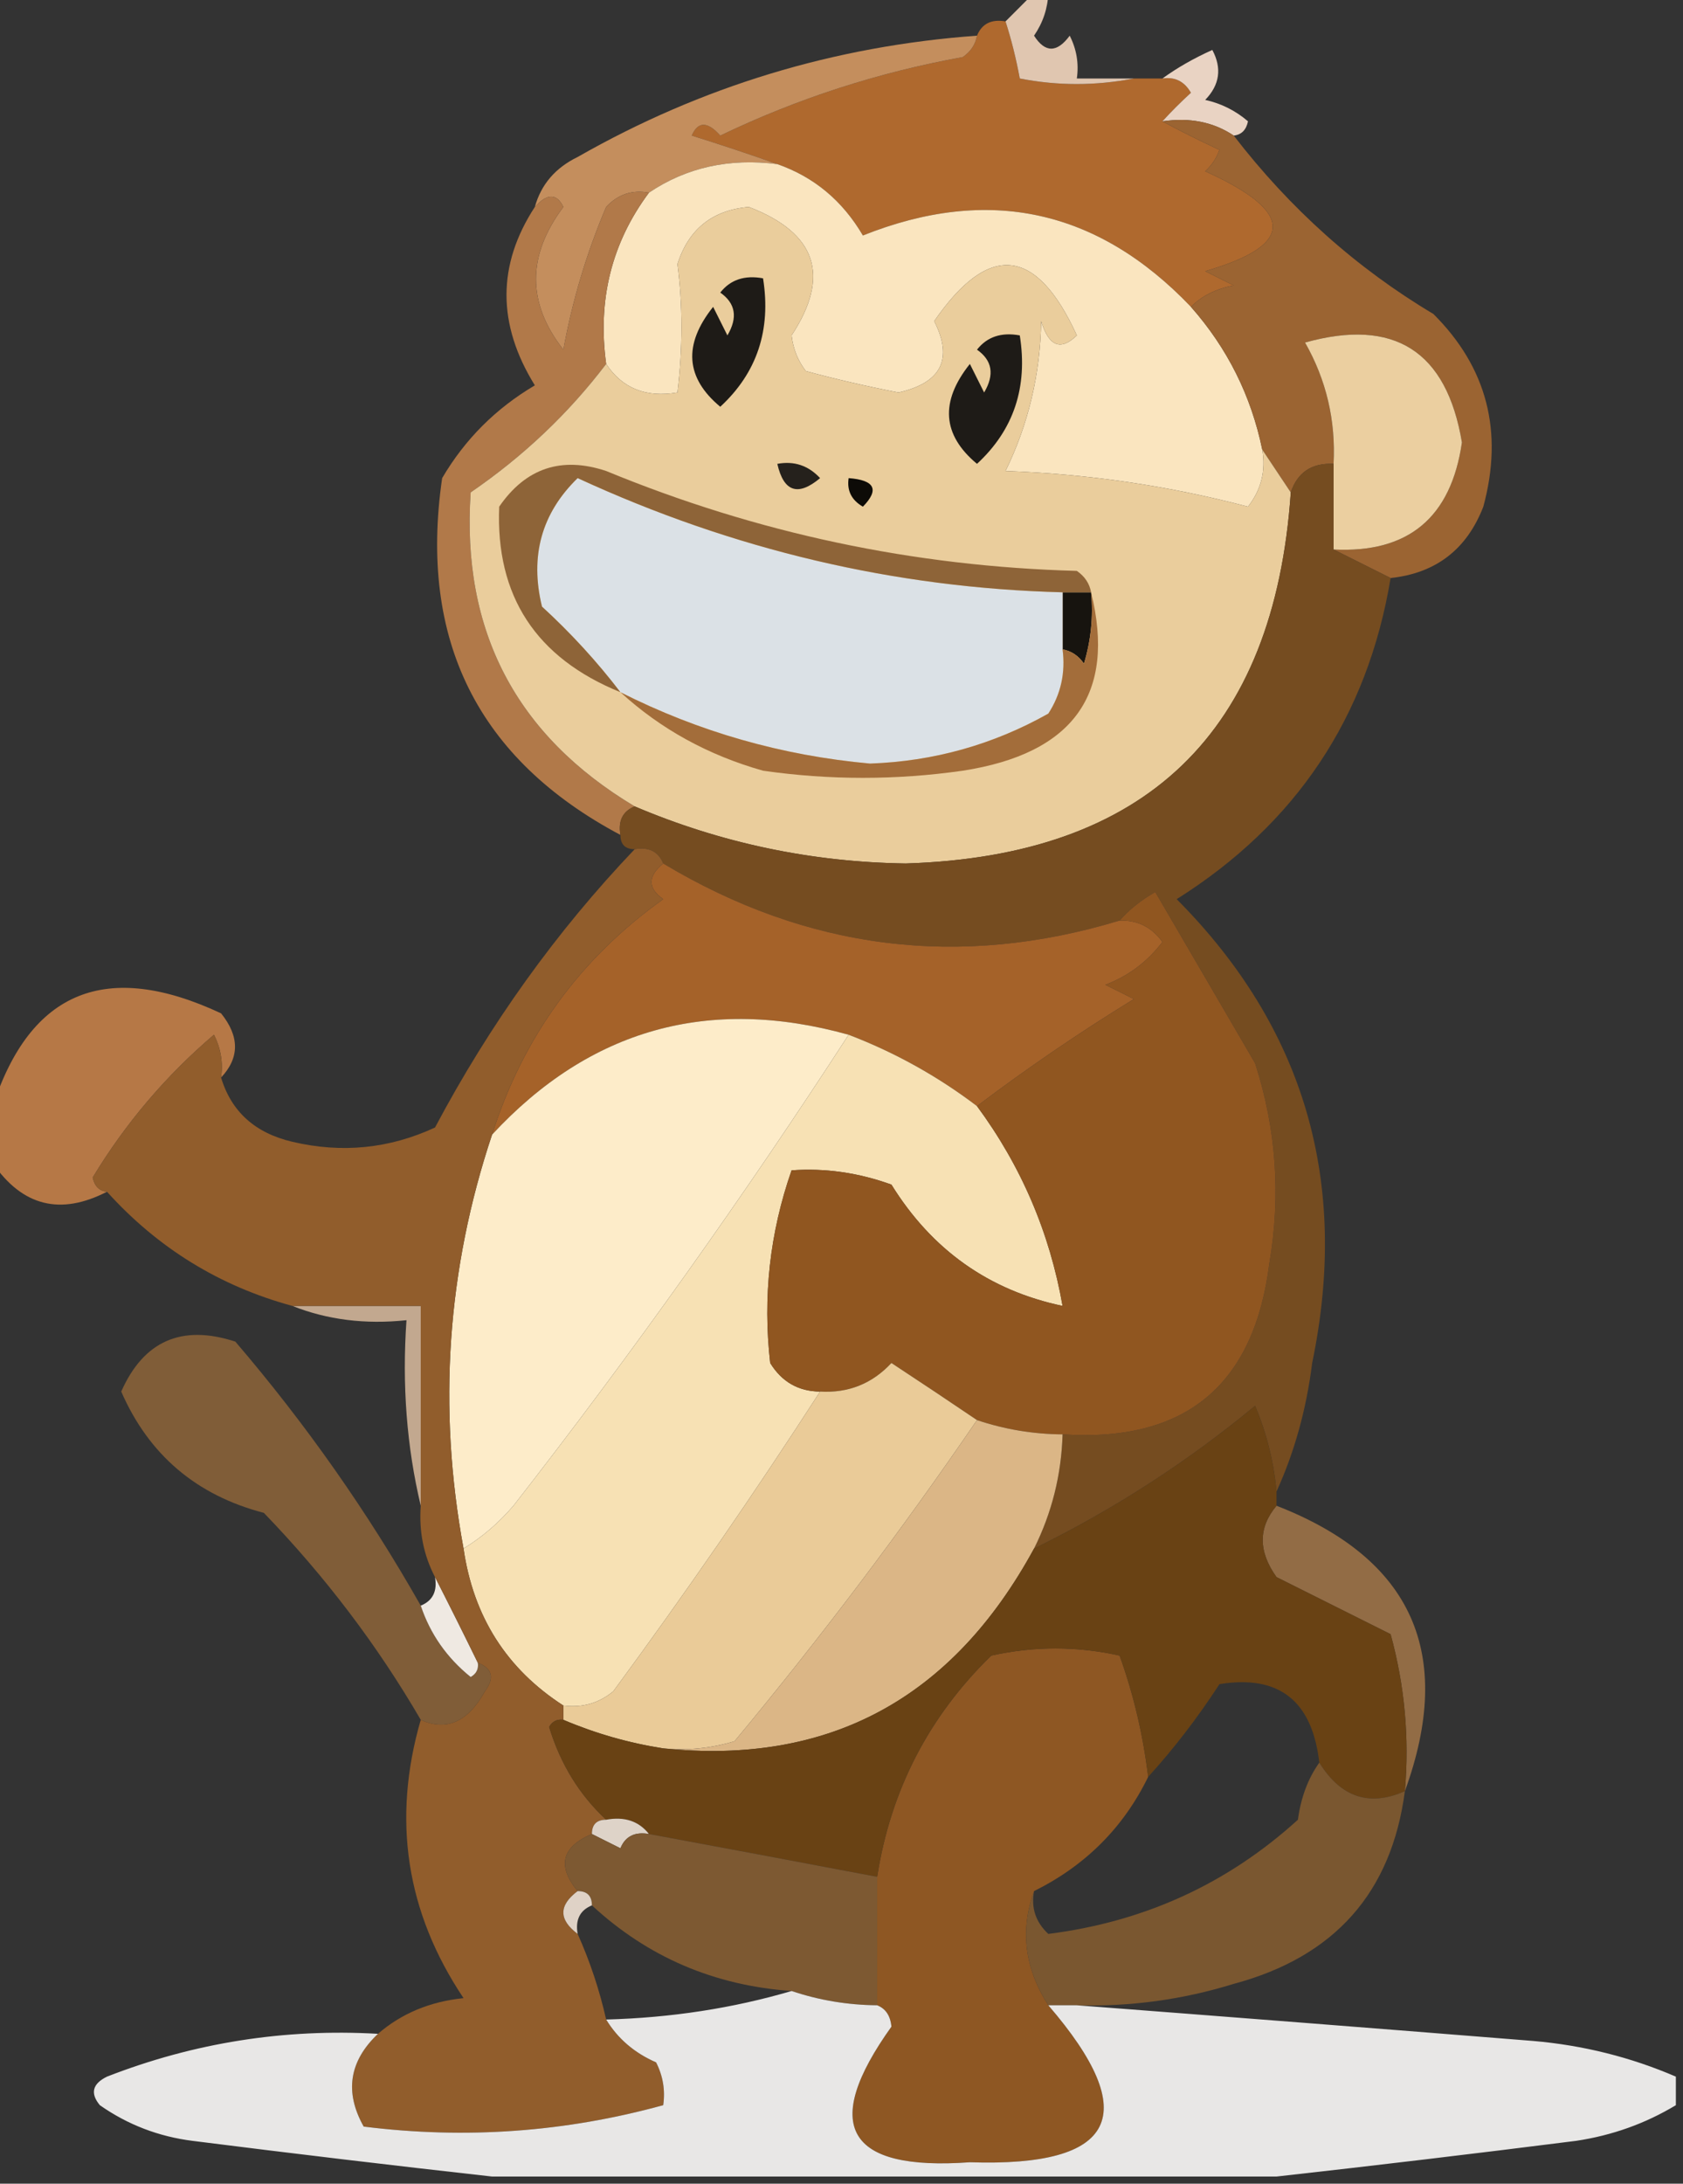
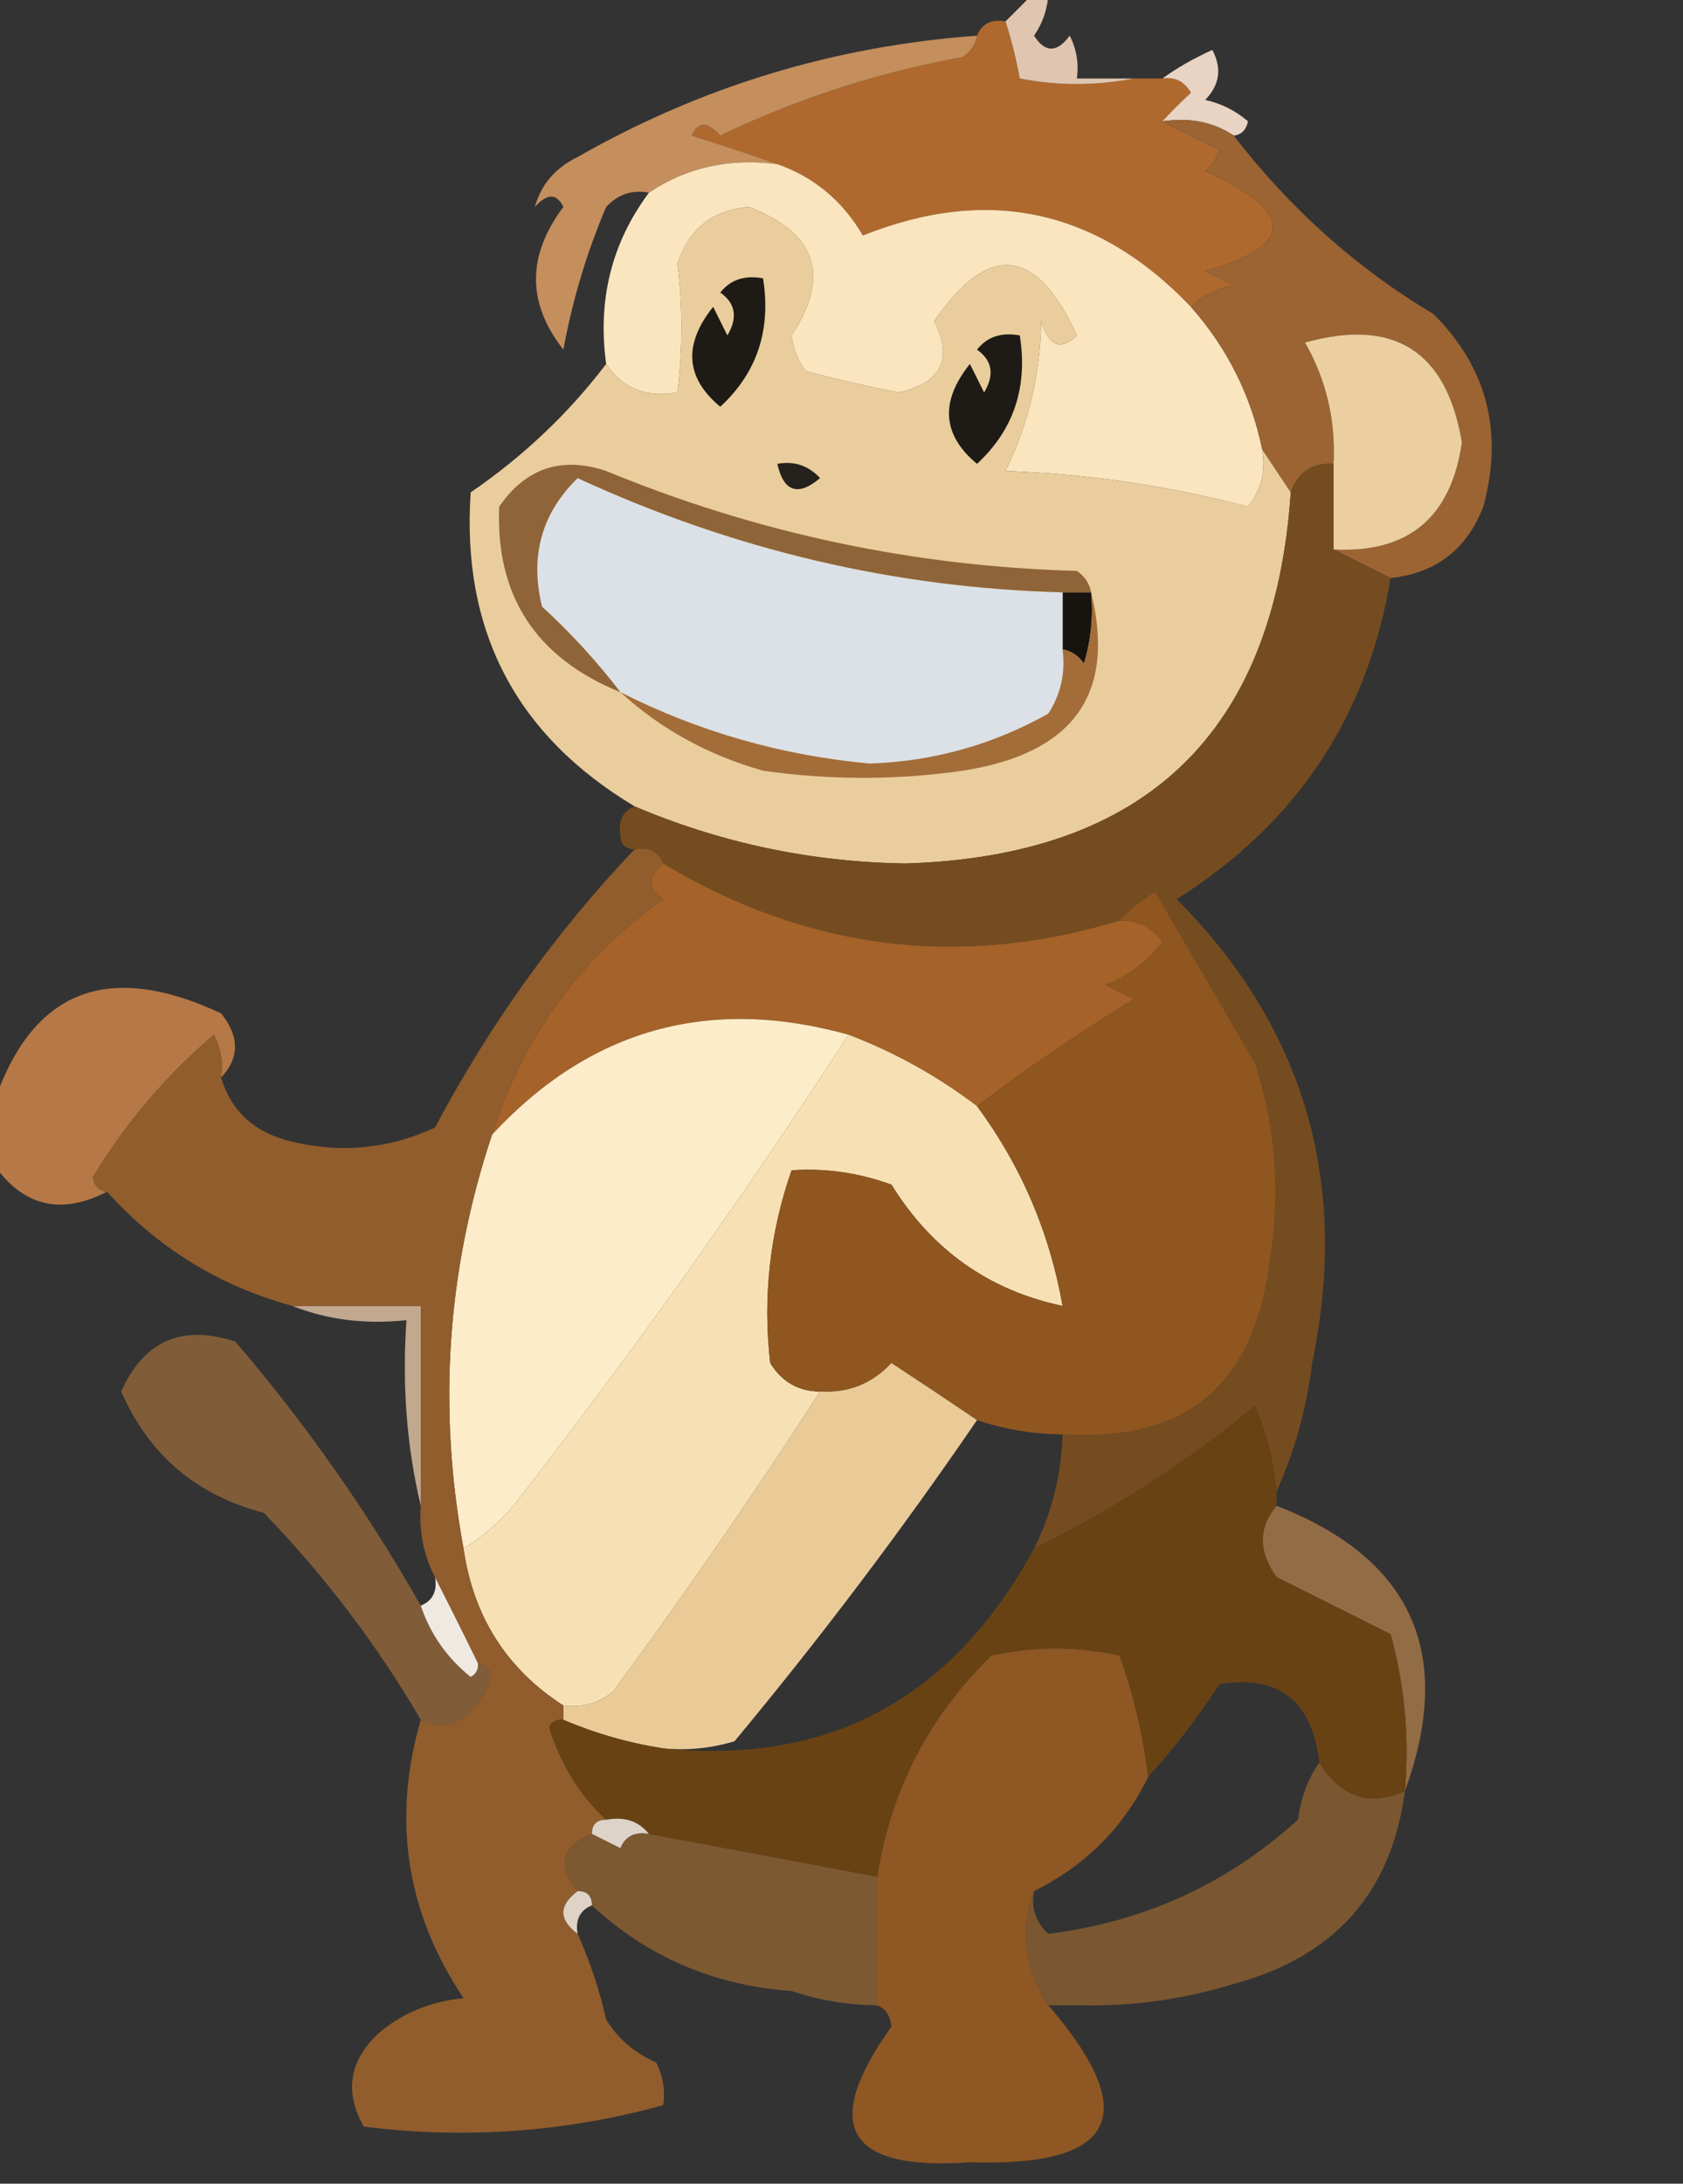
<svg xmlns="http://www.w3.org/2000/svg" version="1.1" width="118px" height="153px" style="shape-rendering:geometricPrecision; text-rendering:geometricPrecision; image-rendering:optimizeQuality; fill-rule:evenodd; clip-rule:evenodd">
  <rect width="100%" height="100%" fill="#333333" stroke="none" />
  <g>
    <path style="opacity:1" fill="#af692e" d="M 70.5,1.5 C 70.907,2.762 71.24,4.095 71.5,5.5C 74.147,6.018 76.814,6.018 79.5,5.5C 80.167,5.5 80.833,5.5 81.5,5.5C 82.376,5.369 83.043,5.702 83.5,6.5C 82.757,7.182 82.091,7.849 81.5,8.5C 82.718,9.161 84.051,9.828 85.5,10.5C 85.291,11.086 84.957,11.586 84.5,12C 90.814,14.845 90.814,17.178 84.5,19C 85.167,19.333 85.833,19.667 86.5,20C 85.263,20.232 84.263,20.732 83.5,21.5C 76.965,14.655 69.298,12.989 60.5,16.5C 59.069,14.062 57.069,12.396 54.5,11.5C 52.631,10.835 50.631,10.169 48.5,9.5C 48.938,8.494 49.604,8.494 50.5,9.5C 55.911,6.903 61.578,5.07 67.5,4C 68.056,3.617 68.389,3.117 68.5,2.5C 68.842,1.662 69.508,1.328 70.5,1.5 Z" />
  </g>
  <g>
    <path style="opacity:1" fill="#e0c6b0" d="M 72.5,-0.5 C 72.833,-0.5 73.167,-0.5 73.5,-0.5C 73.461,0.583 73.127,1.583 72.5,2.5C 73.274,3.711 74.107,3.711 75,2.5C 75.483,3.448 75.65,4.448 75.5,5.5C 76.833,5.5 78.167,5.5 79.5,5.5C 76.814,6.018 74.147,6.018 71.5,5.5C 71.24,4.095 70.907,2.762 70.5,1.5C 71.167,0.833 71.833,0.167 72.5,-0.5 Z" />
  </g>
  <g>
    <path style="opacity:1" fill="#e9d3c3" d="M 86.5,9.5 C 85.081,8.549 83.415,8.216 81.5,8.5C 82.091,7.849 82.757,7.182 83.5,6.5C 83.043,5.702 82.376,5.369 81.5,5.5C 82.531,4.751 83.698,4.085 85,3.5C 85.684,4.784 85.517,5.951 84.5,7C 85.624,7.249 86.624,7.749 87.5,8.5C 87.376,9.107 87.043,9.44 86.5,9.5 Z" />
  </g>
  <g>
    <path style="opacity:1" fill="#c48e5d" d="M 68.5,2.5 C 68.389,3.117 68.056,3.617 67.5,4C 61.578,5.07 55.911,6.903 50.5,9.5C 49.604,8.494 48.938,8.494 48.5,9.5C 50.631,10.169 52.631,10.835 54.5,11.5C 51.123,11.068 48.123,11.735 45.5,13.5C 44.325,13.281 43.325,13.614 42.5,14.5C 41.135,17.705 40.135,21.039 39.5,24.5C 36.941,21.24 36.941,17.906 39.5,14.5C 39.03,13.537 38.364,13.537 37.5,14.5C 37.937,12.926 38.937,11.759 40.5,11C 49.157,6.06 58.491,3.226 68.5,2.5 Z" />
  </g>
  <g>
    <path style="opacity:1" fill="#fae5bf" d="M 54.5,11.5 C 57.069,12.396 59.069,14.062 60.5,16.5C 69.298,12.989 76.965,14.655 83.5,21.5C 86.052,24.387 87.718,27.72 88.5,31.5C 88.762,32.978 88.429,34.311 87.5,35.5C 81.944,34.039 76.277,33.206 70.5,33C 72.101,29.733 72.934,26.233 73,22.5C 73.535,24.27 74.369,24.604 75.5,23.5C 72.661,17.285 69.327,16.951 65.5,22.5C 66.842,25.151 66.008,26.818 63,27.5C 60.815,27.079 58.649,26.579 56.5,26C 55.941,25.275 55.608,24.442 55.5,23.5C 58.25,19.321 57.25,16.321 52.5,14.5C 49.945,14.722 48.278,16.055 47.5,18.5C 47.872,21.383 47.872,24.383 47.5,27.5C 45.302,27.88 43.635,27.213 42.5,25.5C 41.885,21.009 42.885,17.009 45.5,13.5C 48.123,11.735 51.123,11.068 54.5,11.5 Z" />
  </g>
  <g>
    <path style="opacity:1" fill="#9b6432" d="M 81.5,8.5 C 83.415,8.216 85.081,8.549 86.5,9.5C 90.452,14.627 95.118,18.794 100.5,22C 104.259,25.743 105.426,30.243 104,35.5C 102.841,38.493 100.675,40.16 97.5,40.5C 96.167,39.833 94.833,39.167 93.5,38.5C 98.738,38.767 101.738,36.267 102.5,31C 101.424,24.59 97.757,22.257 91.5,24C 92.992,26.621 93.658,29.454 93.5,32.5C 91.973,32.427 90.973,33.094 90.5,34.5C 89.833,33.5 89.167,32.5 88.5,31.5C 87.718,27.72 86.052,24.387 83.5,21.5C 84.263,20.732 85.263,20.232 86.5,20C 85.833,19.667 85.167,19.333 84.5,19C 90.814,17.178 90.814,14.845 84.5,12C 84.957,11.586 85.291,11.086 85.5,10.5C 84.051,9.828 82.718,9.161 81.5,8.5 Z" />
  </g>
  <g>
    <path style="opacity:1" fill="#ebcfa0" d="M 93.5,38.5 C 93.5,36.5 93.5,34.5 93.5,32.5C 93.658,29.454 92.992,26.621 91.5,24C 97.757,22.257 101.424,24.59 102.5,31C 101.738,36.267 98.738,38.767 93.5,38.5 Z" />
  </g>
  <g>
-     <path style="opacity:1" fill="#b17949" d="M 45.5,13.5 C 42.885,17.009 41.885,21.009 42.5,25.5C 39.86,28.971 36.694,31.971 33,34.5C 32.344,44.188 36.177,51.522 44.5,56.5C 43.662,56.842 43.328,57.508 43.5,58.5C 33.516,53.199 29.349,44.865 31,33.5C 32.597,30.781 34.763,28.614 37.5,27C 34.85,22.726 34.85,18.559 37.5,14.5C 38.364,13.537 39.03,13.537 39.5,14.5C 36.941,17.906 36.941,21.24 39.5,24.5C 40.135,21.039 41.135,17.705 42.5,14.5C 43.325,13.614 44.325,13.281 45.5,13.5 Z" />
-   </g>
+     </g>
  <g>
    <path style="opacity:1" fill="#eacd9c" d="M 88.5,31.5 C 89.167,32.5 89.833,33.5 90.5,34.5C 89.353,51.314 80.353,59.98 63.5,60.5C 56.885,60.404 50.552,59.07 44.5,56.5C 36.177,51.522 32.344,44.188 33,34.5C 36.694,31.971 39.86,28.971 42.5,25.5C 43.635,27.213 45.302,27.88 47.5,27.5C 47.872,24.383 47.872,21.383 47.5,18.5C 48.278,16.055 49.945,14.722 52.5,14.5C 57.25,16.321 58.25,19.321 55.5,23.5C 55.608,24.442 55.941,25.275 56.5,26C 58.649,26.579 60.815,27.079 63,27.5C 66.008,26.818 66.842,25.151 65.5,22.5C 69.327,16.951 72.661,17.285 75.5,23.5C 74.369,24.604 73.535,24.27 73,22.5C 72.934,26.233 72.101,29.733 70.5,33C 76.277,33.206 81.944,34.039 87.5,35.5C 88.429,34.311 88.762,32.978 88.5,31.5 Z" />
  </g>
  <g>
    <path style="opacity:1" fill="#17140f" d="M 74.5,41.5 C 75.167,41.5 75.833,41.5 76.5,41.5C 76.66,43.199 76.493,44.866 76,46.5C 75.617,45.944 75.117,45.611 74.5,45.5C 74.5,44.167 74.5,42.833 74.5,41.5 Z" />
  </g>
  <g>
    <path style="opacity:1" fill="#dbe1e6" d="M 74.5,41.5 C 74.5,42.833 74.5,44.167 74.5,45.5C 74.713,47.144 74.38,48.644 73.5,50C 69.624,52.178 65.457,53.344 61,53.5C 54.826,52.941 48.992,51.274 43.5,48.5C 41.873,46.37 40.04,44.37 38,42.5C 37.137,38.961 37.97,35.961 40.5,33.5C 51.416,38.533 62.75,41.199 74.5,41.5 Z" />
  </g>
  <g>
-     <path style="opacity:1" fill="#0d0b07" d="M 59.5,33.5 C 61.337,33.639 61.67,34.306 60.5,35.5C 59.703,35.043 59.369,34.376 59.5,33.5 Z" />
-   </g>
+     </g>
  <g>
    <path style="opacity:1" fill="#25211c" d="M 54.5,32.5 C 55.675,32.281 56.675,32.614 57.5,33.5C 55.948,34.798 54.948,34.465 54.5,32.5 Z" />
  </g>
  <g>
    <path style="opacity:1" fill="#8e6438" d="M 76.5,41.5 C 75.833,41.5 75.167,41.5 74.5,41.5C 62.75,41.199 51.416,38.533 40.5,33.5C 37.97,35.961 37.137,38.961 38,42.5C 40.04,44.37 41.873,46.37 43.5,48.5C 37.575,46.094 34.742,41.76 35,35.5C 36.864,32.793 39.364,31.959 42.5,33C 53.068,37.357 64.068,39.69 75.5,40C 76.056,40.383 76.389,40.883 76.5,41.5 Z" />
  </g>
  <g>
    <path style="opacity:1" fill="#1e1b17" d="M 68.5,24.5 C 69.209,23.596 70.209,23.263 71.5,23.5C 72.076,27.122 71.076,30.122 68.5,32.5C 66.059,30.472 65.892,28.138 68,25.5C 68.333,26.167 68.667,26.833 69,27.5C 69.74,26.251 69.573,25.251 68.5,24.5 Z" />
  </g>
  <g>
    <path style="opacity:1" fill="#1e1b17" d="M 50.5,20.5 C 51.209,19.596 52.209,19.263 53.5,19.5C 54.076,23.122 53.076,26.122 50.5,28.5C 48.059,26.472 47.892,24.138 50,21.5C 50.333,22.167 50.667,22.833 51,23.5C 51.74,22.251 51.574,21.251 50.5,20.5 Z" />
  </g>
  <g>
    <path style="opacity:1" fill="#754c20" d="M 93.5,32.5 C 93.5,34.5 93.5,36.5 93.5,38.5C 94.833,39.167 96.167,39.833 97.5,40.5C 95.884,50.226 90.884,57.726 82.5,63C 91.465,72.006 94.631,82.84 92,95.5C 91.594,98.742 90.76,101.742 89.5,104.5C 89.313,102.436 88.813,100.436 88,98.5C 83.219,102.451 78.052,105.784 72.5,108.5C 73.75,105.994 74.416,103.327 74.5,100.5C 83.096,101.072 87.929,97.072 89,88.5C 89.81,83.743 89.476,79.076 88,74.5C 85.667,70.5 83.333,66.5 81,62.5C 80.005,63.066 79.172,63.733 78.5,64.5C 67.282,67.897 56.616,66.564 46.5,60.5C 46.158,59.662 45.492,59.328 44.5,59.5C 43.833,59.5 43.5,59.167 43.5,58.5C 43.328,57.508 43.662,56.842 44.5,56.5C 50.552,59.07 56.885,60.404 63.5,60.5C 80.353,59.98 89.353,51.314 90.5,34.5C 90.973,33.094 91.973,32.427 93.5,32.5 Z" />
  </g>
  <g>
    <path style="opacity:1" fill="#a36d3a" d="M 76.5,41.5 C 78.257,48.633 75.257,52.8 67.5,54C 62.833,54.667 58.167,54.667 53.5,54C 49.654,52.914 46.32,51.081 43.5,48.5C 48.992,51.274 54.826,52.941 61,53.5C 65.457,53.344 69.624,52.178 73.5,50C 74.38,48.644 74.713,47.144 74.5,45.5C 75.117,45.611 75.617,45.944 76,46.5C 76.493,44.866 76.66,43.199 76.5,41.5 Z" />
  </g>
  <g>
    <path style="opacity:1" fill="#a56229" d="M 46.5,60.5 C 56.616,66.564 67.282,67.897 78.5,64.5C 79.756,64.461 80.756,64.961 81.5,66C 80.45,67.385 79.116,68.385 77.5,69C 78.167,69.333 78.833,69.667 79.5,70C 75.655,72.363 71.989,74.863 68.5,77.5C 65.738,75.404 62.738,73.737 59.5,72.5C 49.697,69.77 41.363,72.103 34.5,79.5C 36.671,72.654 40.671,67.154 46.5,63C 45.402,62.23 45.402,61.397 46.5,60.5 Z" />
  </g>
  <g>
    <path style="opacity:1" fill="#b67846" d="M 15.5,75.5 C 15.649,74.448 15.483,73.448 15,72.5C 11.633,75.368 8.8,78.701 6.5,82.5C 6.624,83.107 6.957,83.44 7.5,83.5C 4.238,85.179 1.571,84.512 -0.5,81.5C -0.5,80.167 -0.5,78.833 -0.5,77.5C 2.135,69.412 7.469,67.245 15.5,71C 16.801,72.615 16.801,74.115 15.5,75.5 Z" />
  </g>
  <g>
    <path style="opacity:1" fill="#fdecc9" d="M 59.5,72.5 C 52.177,83.793 44.343,94.793 36,105.5C 34.961,106.71 33.794,107.71 32.5,108.5C 30.677,98.616 31.343,88.949 34.5,79.5C 41.363,72.103 49.697,69.77 59.5,72.5 Z" />
  </g>
  <g>
    <path style="opacity:1" fill="#f7e1b4" d="M 59.5,72.5 C 62.738,73.737 65.738,75.404 68.5,77.5C 71.597,81.694 73.597,86.361 74.5,91.5C 69.34,90.41 65.34,87.577 62.5,83C 60.179,82.163 57.845,81.83 55.5,82C 53.972,86.369 53.472,90.869 54,95.5C 54.816,96.823 55.983,97.489 57.5,97.5C 52.913,104.602 48.079,111.602 43,118.5C 41.989,119.337 40.822,119.67 39.5,119.5C 35.523,116.937 33.19,113.27 32.5,108.5C 33.794,107.71 34.961,106.71 36,105.5C 44.343,94.793 52.177,83.793 59.5,72.5 Z" />
  </g>
  <g>
    <path style="opacity:1" fill="#c2a88f" d="M 20.5,91.5 C 23.5,91.5 26.5,91.5 29.5,91.5C 29.5,96.167 29.5,100.833 29.5,105.5C 28.515,101.366 28.182,97.032 28.5,92.5C 25.615,92.806 22.948,92.473 20.5,91.5 Z" />
  </g>
  <g>
    <path style="opacity:1" fill="#905620" d="M 74.5,100.5 C 72.435,100.483 70.435,100.15 68.5,99.5C 66.565,98.19 64.565,96.857 62.5,95.5C 61.15,96.95 59.483,97.617 57.5,97.5C 55.983,97.489 54.816,96.823 54,95.5C 53.472,90.869 53.972,86.369 55.5,82C 57.845,81.83 60.179,82.163 62.5,83C 65.34,87.577 69.34,90.41 74.5,91.5C 73.597,86.361 71.597,81.694 68.5,77.5C 71.989,74.863 75.655,72.363 79.5,70C 78.833,69.667 78.167,69.333 77.5,69C 79.116,68.385 80.45,67.385 81.5,66C 80.756,64.961 79.756,64.461 78.5,64.5C 79.172,63.733 80.005,63.066 81,62.5C 83.333,66.5 85.667,70.5 88,74.5C 89.476,79.076 89.81,83.743 89,88.5C 87.929,97.072 83.096,101.072 74.5,100.5 Z" />
  </g>
  <g>
    <path style="opacity:1" fill="#805d38" d="M 29.5,112.5 C 30.164,114.487 31.331,116.154 33,117.5C 33.399,117.272 33.565,116.938 33.5,116.5C 34.525,116.897 34.692,117.563 34,118.5C 32.808,120.65 31.308,121.317 29.5,120.5C 26.465,115.283 22.798,110.45 18.5,106C 13.768,104.765 10.435,101.932 8.5,97.5C 10.076,93.945 12.743,92.778 16.5,94C 21.442,99.769 25.776,105.936 29.5,112.5 Z" />
  </g>
  <g>
    <path style="opacity:1" fill="#eacb98" d="M 68.5,99.5 C 63.207,107.239 57.54,114.739 51.5,122C 49.866,122.494 48.199,122.66 46.5,122.5C 44.079,122.122 41.746,121.455 39.5,120.5C 39.5,120.167 39.5,119.833 39.5,119.5C 40.822,119.67 41.989,119.337 43,118.5C 48.079,111.602 52.913,104.602 57.5,97.5C 59.483,97.617 61.15,96.95 62.5,95.5C 64.565,96.857 66.565,98.19 68.5,99.5 Z" />
  </g>
  <g>
-     <path style="opacity:1" fill="#dbb686" d="M 68.5,99.5 C 70.435,100.15 72.435,100.483 74.5,100.5C 74.416,103.327 73.75,105.994 72.5,108.5C 66.765,119.029 58.098,123.696 46.5,122.5C 48.199,122.66 49.866,122.494 51.5,122C 57.54,114.739 63.207,107.239 68.5,99.5 Z" />
-   </g>
+     </g>
  <g>
    <path style="opacity:1" fill="#926c45" d="M 89.5,105.5 C 99.014,109.198 102.014,115.864 98.5,125.5C 98.823,121.774 98.489,118.107 97.5,114.5C 94.833,113.167 92.167,111.833 89.5,110.5C 88.212,108.701 88.212,107.035 89.5,105.5 Z" />
  </g>
  <g>
    <path style="opacity:1" fill="#efe9e2" d="M 30.5,110.5 C 31.486,112.426 32.486,114.426 33.5,116.5C 33.565,116.938 33.399,117.272 33,117.5C 31.331,116.154 30.164,114.487 29.5,112.5C 30.338,112.158 30.672,111.492 30.5,110.5 Z" />
  </g>
  <g>
    <path style="opacity:1" fill="#8e5723" d="M 80.5,124.5 C 78.77,128.045 76.104,130.712 72.5,132.5C 71.509,135.244 71.843,137.911 73.5,140.5C 80.118,148.172 78.285,151.839 68,151.5C 59.355,152.122 57.522,148.955 62.5,142C 62.43,141.235 62.097,140.735 61.5,140.5C 61.5,137.5 61.5,134.5 61.5,131.5C 62.446,125.441 65.113,120.274 69.5,116C 72.5,115.333 75.5,115.333 78.5,116C 79.482,118.738 80.148,121.572 80.5,124.5 Z" />
  </g>
  <g>
    <path style="opacity:1" fill="#915d2c" d="M 44.5,59.5 C 45.492,59.328 46.158,59.662 46.5,60.5C 45.402,61.397 45.402,62.23 46.5,63C 40.671,67.154 36.671,72.654 34.5,79.5C 31.343,88.949 30.677,98.616 32.5,108.5C 33.19,113.27 35.523,116.937 39.5,119.5C 39.5,119.833 39.5,120.167 39.5,120.5C 39.062,120.435 38.728,120.601 38.5,121C 39.296,123.602 40.629,125.768 42.5,127.5C 41.833,127.5 41.5,127.833 41.5,128.5C 39.38,129.403 39.046,130.737 40.5,132.5C 39.167,133.5 39.167,134.5 40.5,135.5C 41.363,137.421 42.029,139.421 42.5,141.5C 43.315,142.837 44.481,143.837 46,144.5C 46.483,145.448 46.65,146.448 46.5,147.5C 39.627,149.392 32.627,149.892 25.5,149C 24.144,146.586 24.478,144.419 26.5,142.5C 28.148,141.073 30.148,140.24 32.5,140C 28.474,133.987 27.474,127.487 29.5,120.5C 31.308,121.317 32.808,120.65 34,118.5C 34.692,117.563 34.525,116.897 33.5,116.5C 32.486,114.426 31.486,112.426 30.5,110.5C 29.699,108.958 29.366,107.292 29.5,105.5C 29.5,100.833 29.5,96.167 29.5,91.5C 26.5,91.5 23.5,91.5 20.5,91.5C 15.403,90.116 11.07,87.45 7.5,83.5C 6.957,83.44 6.624,83.107 6.5,82.5C 8.8,78.701 11.633,75.368 15,72.5C 15.483,73.448 15.649,74.448 15.5,75.5C 16.219,77.888 17.885,79.388 20.5,80C 23.964,80.817 27.298,80.483 30.5,79C 34.352,71.748 39.019,65.248 44.5,59.5 Z" />
  </g>
  <g>
    <path style="opacity:1" fill="#694214" d="M 89.5,104.5 C 89.5,104.833 89.5,105.167 89.5,105.5C 88.212,107.035 88.212,108.701 89.5,110.5C 92.167,111.833 94.833,113.167 97.5,114.5C 98.489,118.107 98.823,121.774 98.5,125.5C 96.012,126.601 94.012,125.934 92.5,123.5C 92.003,119.158 89.67,117.325 85.5,118C 83.97,120.352 82.303,122.519 80.5,124.5C 80.148,121.572 79.482,118.738 78.5,116C 75.5,115.333 72.5,115.333 69.5,116C 65.113,120.274 62.446,125.441 61.5,131.5C 56.148,130.484 50.815,129.484 45.5,128.5C 44.791,127.596 43.791,127.263 42.5,127.5C 40.629,125.768 39.296,123.602 38.5,121C 38.728,120.601 39.062,120.435 39.5,120.5C 41.746,121.455 44.079,122.122 46.5,122.5C 58.098,123.696 66.765,119.029 72.5,108.5C 78.052,105.784 83.219,102.451 88,98.5C 88.813,100.436 89.313,102.436 89.5,104.5 Z" />
  </g>
  <g>
    <path style="opacity:1" fill="#7a5730" d="M 92.5,123.5 C 94.012,125.934 96.012,126.601 98.5,125.5C 97.566,132.607 93.566,137.107 86.5,139C 82.914,140.108 79.247,140.608 75.5,140.5C 74.833,140.5 74.167,140.5 73.5,140.5C 71.843,137.911 71.509,135.244 72.5,132.5C 72.281,133.675 72.614,134.675 73.5,135.5C 80.229,134.652 86.062,131.986 91,127.5C 91.21,125.942 91.71,124.609 92.5,123.5 Z" />
  </g>
  <g>
    <path style="opacity:1" fill="#ded3c8" d="M 41.5,128.5 C 41.5,127.833 41.833,127.5 42.5,127.5C 43.791,127.263 44.791,127.596 45.5,128.5C 44.508,128.328 43.842,128.662 43.5,129.5C 42.833,129.167 42.167,128.833 41.5,128.5 Z" />
  </g>
  <g>
    <path style="opacity:1" fill="#7d5932" d="M 41.5,128.5 C 42.167,128.833 42.833,129.167 43.5,129.5C 48.778,133.043 54.445,134.71 60.5,134.5C 55.093,133.259 50.093,131.259 45.5,128.5C 50.815,129.484 56.148,130.484 61.5,131.5C 61.5,134.5 61.5,137.5 61.5,140.5C 59.435,140.483 57.435,140.15 55.5,139.5C 50.082,139.121 45.415,137.121 41.5,133.5C 41.5,132.833 41.167,132.5 40.5,132.5C 39.046,130.737 39.38,129.403 41.5,128.5 Z M 43.5,129.5 C 43.842,128.662 44.508,128.328 45.5,128.5C 50.093,131.259 55.093,133.259 60.5,134.5C 54.445,134.71 48.778,133.043 43.5,129.5 Z" />
  </g>
  <g>
    <path style="opacity:1" fill="#dfd2c6" d="M 40.5,132.5 C 41.167,132.5 41.5,132.833 41.5,133.5C 40.662,133.842 40.328,134.508 40.5,135.5C 39.167,134.5 39.167,133.5 40.5,132.5 Z" />
  </g>
  <g>
-     <path style="opacity:1" fill="#e8e7e6" d="M 55.5,139.5 C 57.435,140.15 59.435,140.483 61.5,140.5C 62.097,140.735 62.43,141.235 62.5,142C 57.522,148.955 59.355,152.122 68,151.5C 78.285,151.839 80.118,148.172 73.5,140.5C 74.167,140.5 74.833,140.5 75.5,140.5C 86.014,141.301 96.681,142.134 107.5,143C 110.999,143.303 114.332,144.136 117.5,145.5C 117.5,146.167 117.5,146.833 117.5,147.5C 115.363,148.787 113.03,149.621 110.5,150C 103.36,150.902 96.36,151.735 89.5,152.5C 71.167,152.5 52.833,152.5 34.5,152.5C 27.64,151.735 20.64,150.902 13.5,150C 11.112,149.697 8.945,148.863 7,147.5C 6.312,146.668 6.479,146.002 7.5,145.5C 13.605,143.122 19.938,142.122 26.5,142.5C 24.478,144.419 24.144,146.586 25.5,149C 32.627,149.892 39.627,149.392 46.5,147.5C 46.65,146.448 46.483,145.448 46,144.5C 44.481,143.837 43.315,142.837 42.5,141.5C 47.048,141.376 51.382,140.709 55.5,139.5 Z" />
-   </g>
+     </g>
</svg>